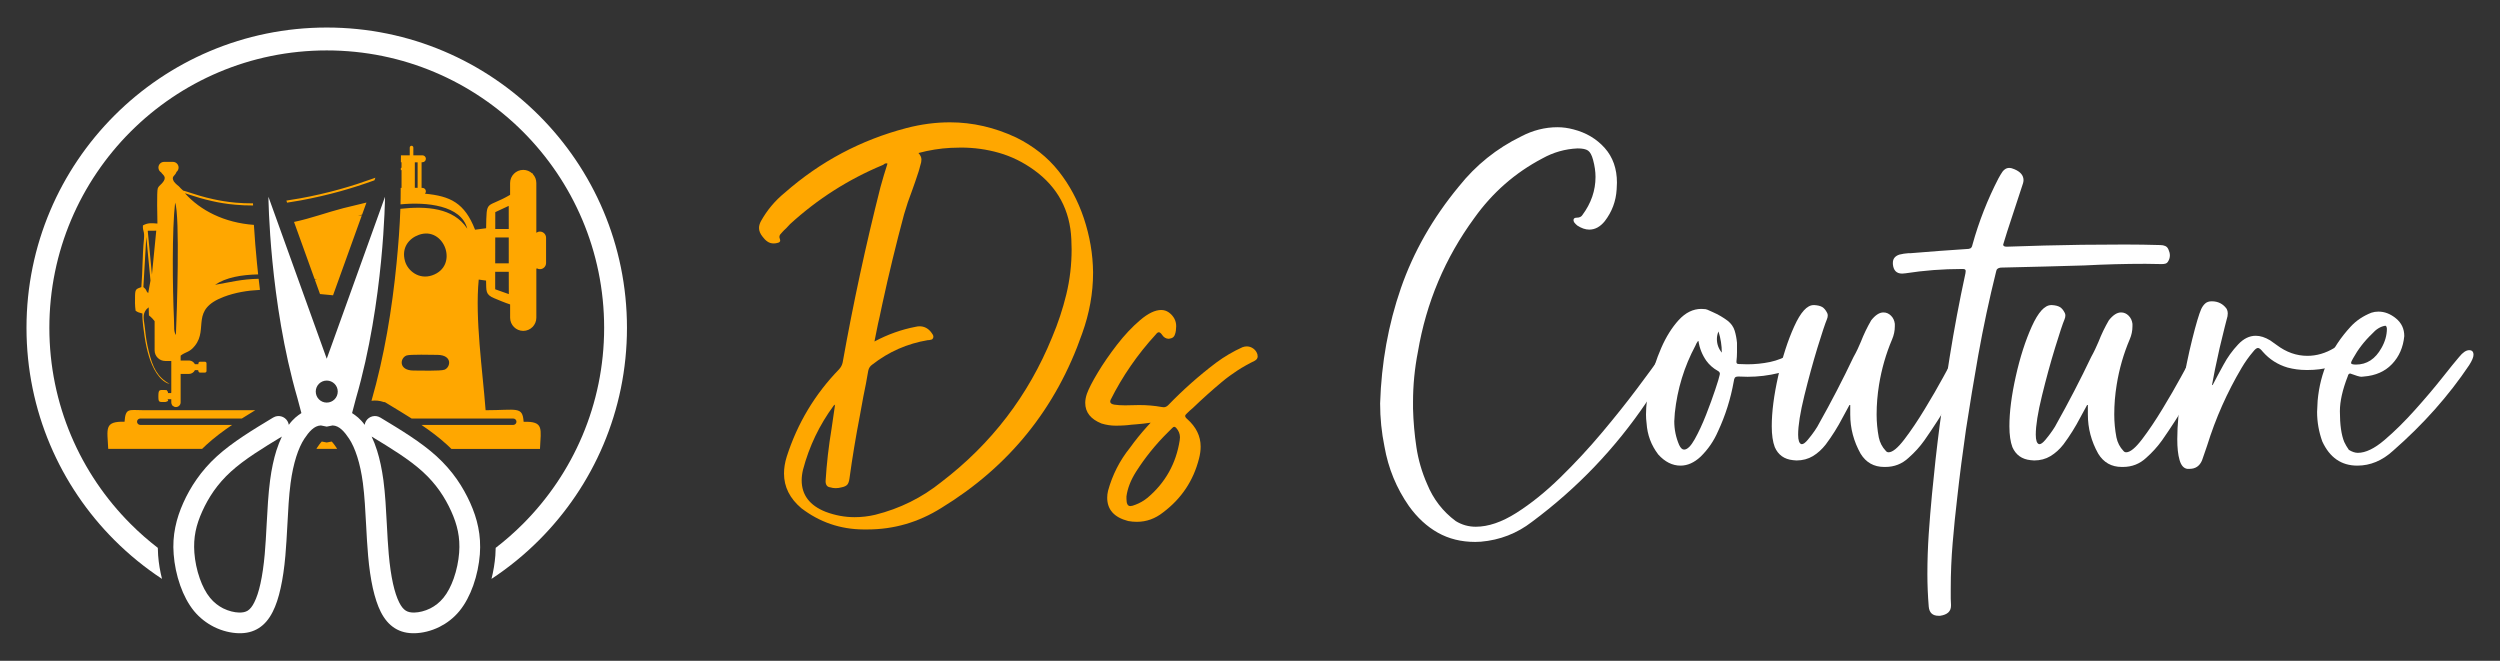
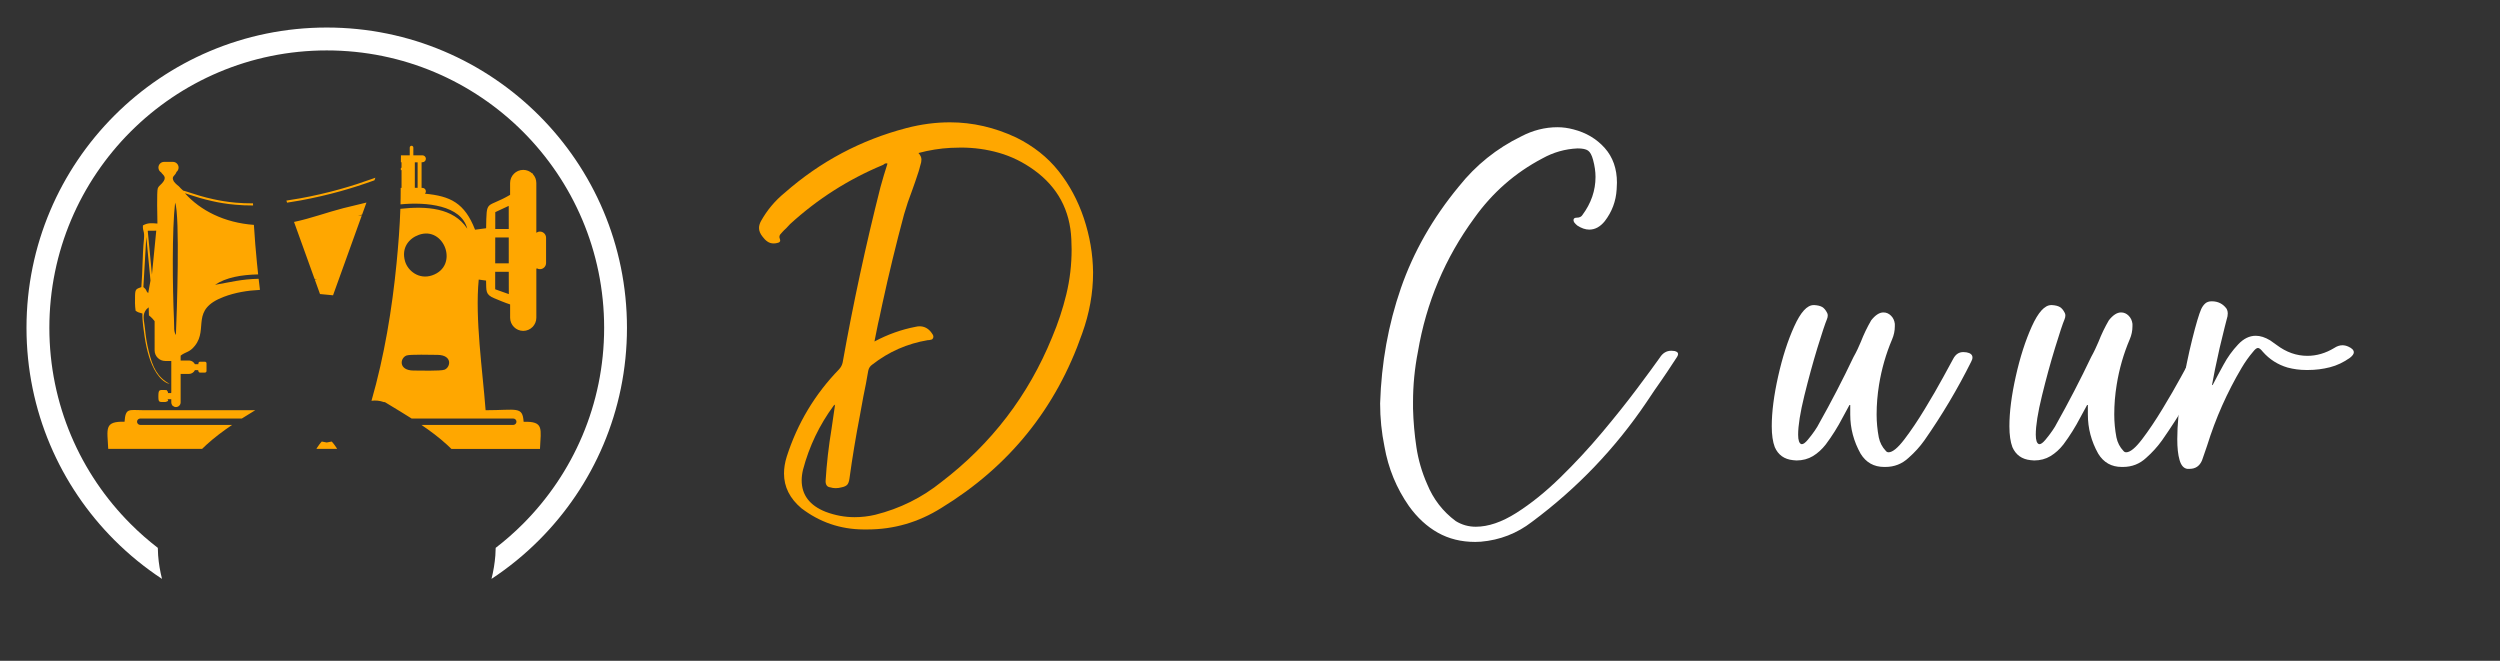
<svg xmlns="http://www.w3.org/2000/svg" version="1.1" id="Calque_1" x="0px" y="0px" width="227px" height="60px" viewBox="0 0 227 60" enable-background="new 0 0 227 60" xml:space="preserve">
  <rect x="0" y="0" width="227" height="60" fill="#333333" stroke="none" />
  <g>
    <g>
      <path fill="#FFA700" d="M80.584,14.855c-0.033-0.016-0.066-0.024-0.099-0.024c-0.099,0-0.189,0.042-0.271,0.124    c-0.017,0-0.033,0.007-0.049,0.024c-3.124,1.298-5.935,3.091-8.434,5.376c-0.115,0.115-0.23,0.238-0.344,0.369    c-0.133,0.116-0.256,0.24-0.371,0.371c-0.066,0.066-0.124,0.132-0.173,0.197c-0.05,0.066-0.074,0.14-0.074,0.223    c0,0.049,0.017,0.114,0.05,0.197c0.017,0.049,0.024,0.09,0.024,0.123c0,0.115-0.082,0.189-0.247,0.221    c-0.114,0.034-0.23,0.049-0.346,0.049c-0.213,0-0.403-0.057-0.566-0.171c-0.165-0.115-0.313-0.263-0.444-0.444    c-0.213-0.263-0.321-0.526-0.321-0.79c0-0.196,0.059-0.403,0.173-0.616c0.559-1.003,1.282-1.866,2.171-2.589    c3.221-2.828,6.905-4.785,11.047-5.869c1.332-0.346,2.647-0.519,3.946-0.519c2.054,0,4.06,0.461,6.017,1.38    c1.561,0.773,2.839,1.784,3.834,3.034c0.995,1.25,1.763,2.68,2.306,4.292c0.542,1.628,0.821,3.264,0.838,4.907v0.049    c0,1.842-0.329,3.675-0.986,5.5c-2.367,6.806-6.633,12.091-12.798,15.857c-2.072,1.299-4.308,1.948-6.708,1.948h-0.37    c-2.088-0.017-3.962-0.657-5.622-1.925c-1.052-0.889-1.579-1.938-1.579-3.155c0-0.495,0.082-1.003,0.247-1.529    c0.97-3.026,2.556-5.672,4.759-7.94c0.165-0.182,0.272-0.387,0.321-0.617c0.953-5.342,2.095-10.645,3.428-15.905    C80.141,16.277,80.354,15.563,80.584,14.855z M75.825,36.729c-0.016,0.018-0.033,0.034-0.049,0.049    c-0.016,0.019-0.033,0.026-0.05,0.026l-0.024,0.022c-1.299,1.759-2.228,3.702-2.788,5.821c-0.082,0.346-0.122,0.666-0.122,0.963    c0,1.33,0.722,2.284,2.169,2.86c0.872,0.329,1.751,0.49,2.638,0.49c0.625,0,1.25-0.071,1.875-0.219    c2.235-0.559,4.241-1.554,6.017-2.985c4.537-3.468,7.882-7.841,10.036-13.12c0.542-1.281,0.974-2.584,1.295-3.908    c0.321-1.323,0.481-2.684,0.481-4.081c0-0.312-0.009-0.618-0.025-0.912c-0.115-2.648-1.241-4.743-3.378-6.289    c-1.003-0.724-2.063-1.245-3.181-1.565c-1.118-0.321-2.269-0.481-3.453-0.481c-0.312,0-0.625,0.009-0.936,0.025    c-0.971,0.049-1.949,0.206-2.935,0.468c0.181,0.197,0.271,0.395,0.271,0.592c0,0.165-0.033,0.336-0.098,0.518    c-0.033,0.132-0.066,0.255-0.099,0.37c-0.033,0.083-0.058,0.166-0.074,0.248c-0.181,0.558-0.37,1.108-0.567,1.652    c-0.28,0.724-0.527,1.455-0.74,2.194c-0.724,2.698-1.381,5.41-1.973,8.138c-0.083,0.395-0.164,0.781-0.246,1.16    c-0.099,0.41-0.19,0.83-0.271,1.258l-0.197,0.985c1.199-0.641,2.441-1.084,3.723-1.331c0.131-0.032,0.255-0.049,0.371-0.049    c0.41,0,0.756,0.173,1.036,0.518c0.049,0.065,0.098,0.135,0.147,0.209c0.05,0.074,0.074,0.151,0.074,0.233    c0,0.033-0.008,0.066-0.024,0.1c-0.034,0.083-0.083,0.132-0.148,0.147s-0.14,0.033-0.222,0.049h-0.098    c-1.875,0.313-3.56,1.053-5.055,2.221c-0.198,0.133-0.321,0.321-0.37,0.565c-0.131,0.789-0.28,1.571-0.444,2.344    c-0.115,0.592-0.221,1.178-0.32,1.752c-0.363,1.872-0.675,3.764-0.938,5.67c-0.033,0.265-0.098,0.454-0.197,0.569    c-0.099,0.113-0.271,0.196-0.518,0.245c-0.181,0.05-0.362,0.076-0.542,0.076c-0.165,0-0.33-0.026-0.493-0.076    c-0.28-0.033-0.42-0.221-0.42-0.566c0.098-1.596,0.28-3.181,0.543-4.761C75.603,38.217,75.71,37.483,75.825,36.729z" />
-       <path fill="#FFA700" d="M103.222,47.382c-0.263,0-0.526-0.025-0.789-0.074c-1.267-0.329-1.899-1.035-1.899-2.119    c0-0.196,0.025-0.403,0.074-0.617c0.395-1.447,1.06-2.754,1.998-3.921c0.459-0.642,0.978-1.283,1.554-1.924    c0.099-0.114,0.205-0.229,0.321-0.347c-0.46,0.068-0.905,0.117-1.332,0.15c-0.263,0.016-0.518,0.041-0.764,0.073    c-0.083,0-0.173,0.009-0.271,0.022c-0.279,0.018-0.551,0.026-0.814,0.026c-0.428,0-0.855-0.067-1.282-0.196    c-0.986-0.395-1.479-1.019-1.479-1.875c0-0.247,0.049-0.519,0.147-0.813c0.165-0.46,0.494-1.102,0.986-1.924    c0.493-0.821,1.078-1.668,1.751-2.541c0.673-0.87,1.373-1.614,2.096-2.23c0.724-0.618,1.364-0.926,1.923-0.926    c0.247,0,0.477,0.075,0.69,0.222c0.445,0.33,0.666,0.75,0.666,1.258c0,0.115-0.008,0.23-0.025,0.346v0.025    c-0.016,0.147-0.054,0.291-0.111,0.431c-0.057,0.139-0.16,0.234-0.308,0.284l-0.223,0.05c-0.263,0-0.477-0.132-0.641-0.396    c-0.099-0.131-0.189-0.197-0.271-0.197c-0.083,0-0.173,0.066-0.271,0.197c-1.661,1.81-3.034,3.799-4.119,5.968    c-0.016,0.052-0.024,0.091-0.024,0.124c0,0.147,0.127,0.244,0.382,0.284c0.254,0.039,0.58,0.062,0.974,0.062l1.283-0.026    c0.707,0,1.381,0.059,2.022,0.174c0.065,0.017,0.132,0.024,0.197,0.024c0.148,0,0.288-0.065,0.419-0.198    c1.349-1.395,2.795-2.678,4.341-3.846c0.755-0.559,1.554-1.028,2.392-1.406c0.131-0.049,0.263-0.074,0.395-0.074    c0.213,0,0.41,0.067,0.591,0.197c0.182,0.132,0.305,0.305,0.371,0.519l0.024,0.196c0,0.165-0.09,0.296-0.271,0.395    c-1.085,0.526-2.08,1.17-2.983,1.925c-0.904,0.756-1.784,1.544-2.639,2.367c-0.181,0.149-0.354,0.305-0.517,0.469    c-0.116,0.098-0.173,0.183-0.173,0.247c0,0.083,0.057,0.172,0.173,0.269c0.822,0.727,1.233,1.563,1.233,2.518    c0,0.345-0.05,0.707-0.148,1.084c-0.509,2.007-1.595,3.634-3.256,4.883C104.891,47.097,104.093,47.382,103.222,47.382z     M102.63,45.952c0.115,0,0.271-0.041,0.468-0.123c0.395-0.147,0.765-0.361,1.109-0.641c1.611-1.366,2.581-3.101,2.91-5.205    l0.025-0.271c0-0.311-0.115-0.6-0.346-0.861c-0.066-0.067-0.122-0.099-0.172-0.099c-0.049,0-0.108,0.031-0.172,0.099l-0.396,0.394    c-1.101,1.084-2.071,2.284-2.91,3.599c-0.477,0.758-0.764,1.497-0.863,2.22v0.247C102.285,45.738,102.399,45.952,102.63,45.952z" />
      <path fill="#FFFFFF" d="M133.949,49.207c-1.268,0-2.398-0.28-3.393-0.839c-0.994-0.558-1.869-1.364-2.625-2.416    c-1.135-1.626-1.875-3.428-2.221-5.4c-0.262-1.282-0.395-2.589-0.395-3.922c0.115-3.683,0.746-7.172,1.887-10.467    c1.145-3.296,2.898-6.375,5.266-9.236c1.545-1.939,3.428-3.452,5.648-4.536c1.066-0.56,2.17-0.839,3.303-0.839    c0.479,0,0.963,0.066,1.455,0.198c1.148,0.295,2.096,0.858,2.838,1.689c0.736,0.83,1.107,1.878,1.107,3.144    c0,0.198-0.01,0.402-0.027,0.617c-0.063,1.068-0.422,2.03-1.08,2.885c-0.414,0.51-0.883,0.764-1.406,0.764    c-0.346,0-0.707-0.124-1.086-0.369c-0.1-0.083-0.189-0.172-0.27-0.272c-0.053-0.082-0.076-0.156-0.076-0.222    c0-0.147,0.098-0.221,0.295-0.221c0.248,0,0.42-0.083,0.518-0.248c0.791-1.068,1.186-2.218,1.186-3.452    c0-0.493-0.076-1.011-0.223-1.553c-0.115-0.428-0.266-0.706-0.457-0.838c-0.186-0.132-0.506-0.198-0.949-0.198    c-1.133,0.05-2.201,0.354-3.205,0.914c-2.465,1.297-4.523,3.098-6.166,5.4c-2.662,3.633-4.371,7.685-5.127,12.156    c-0.297,1.512-0.443,3.035-0.443,4.563v0.594c0.031,1.182,0.135,2.351,0.307,3.5s0.496,2.27,0.975,3.353    c0.559,1.367,1.422,2.483,2.588,3.354c0.561,0.346,1.168,0.518,1.826,0.518c1.133,0,2.361-0.417,3.688-1.257    c1.322-0.838,2.65-1.906,3.98-3.205c1.332-1.3,2.6-2.664,3.799-4.094c1.201-1.431,2.256-2.754,3.168-3.971    c0.91-1.216,1.607-2.162,2.084-2.838c0.26-0.41,0.607-0.615,1.035-0.615c0.1,0,0.197,0.009,0.297,0.025    c0.213,0.05,0.32,0.139,0.32,0.271c0,0.083-0.035,0.171-0.098,0.271c-0.164,0.265-0.449,0.696-0.854,1.296    c-0.402,0.6-0.803,1.182-1.197,1.738c-0.324,0.493-0.564,0.848-0.711,1.061c-2.844,4.21-6.314,7.834-10.408,10.875    c-1.363,1.053-2.91,1.652-4.635,1.802L133.949,49.207z" />
-       <path fill="#FFFFFF" d="M152.592,42.279c-0.74,0-1.416-0.338-2.023-1.012c-0.641-0.84-0.992-1.783-1.059-2.838    c-0.033-0.246-0.053-0.51-0.053-0.788c0-0.838,0.123-1.8,0.359-2.886c0.238-1.086,0.58-2.137,1.023-3.157    c0.443-1.019,0.975-1.865,1.59-2.54c0.619-0.674,1.303-1.01,2.061-1.01l0.371,0.024l0.17,0.049    c0.166,0.083,0.33,0.157,0.496,0.222c0.49,0.214,0.943,0.478,1.355,0.79c0.311,0.247,0.52,0.547,0.629,0.9    c0.107,0.354,0.174,0.72,0.209,1.098v0.862c0,0.264-0.018,0.535-0.049,0.814v0.074c0,0.116,0.072,0.173,0.221,0.173l0.764,0.024    c0.707,0,1.395-0.071,2.061-0.209c0.668-0.14,1.311-0.398,1.936-0.777c0.18-0.114,0.361-0.172,0.543-0.172    c0.178,0,0.354,0.039,0.518,0.122c0.23,0.114,0.346,0.255,0.346,0.418c0,0.134-0.084,0.266-0.246,0.396    c-0.709,0.493-1.473,0.831-2.295,1.012c-0.936,0.231-1.883,0.344-2.836,0.344c-0.246,0-0.502-0.006-0.764-0.022h-0.074    c-0.164,0-0.27,0.036-0.322,0.11c-0.047,0.075-0.08,0.187-0.098,0.334c-0.279,1.576-0.756,3.09-1.432,4.537    c-0.377,0.87-0.904,1.636-1.576,2.293C153.84,42.005,153.23,42.279,152.592,42.279z M152.912,40.823    c0.297,0,0.619-0.315,0.973-0.95c0.354-0.633,0.695-1.368,1.025-2.207c0.328-0.84,0.607-1.604,0.836-2.293    c0.23-0.69,0.363-1.127,0.395-1.309l0.025-0.121c0-0.114-0.066-0.207-0.197-0.273c-0.41-0.228-0.756-0.533-1.035-0.912    c-0.377-0.542-0.617-1.142-0.715-1.8c-0.016,0.017-0.033,0.025-0.051,0.025l-0.021,0.023c-0.084,0.116-0.148,0.238-0.199,0.371    c-1.021,1.906-1.645,3.945-1.875,6.116l-0.049,0.764c0,0.741,0.146,1.455,0.443,2.145    C152.598,40.682,152.748,40.823,152.912,40.823z M156.34,32.019c0-0.641-0.1-1.282-0.299-1.923    c-0.096,0.214-0.146,0.442-0.146,0.689C155.895,31.245,156.041,31.656,156.34,32.019z" />
      <path fill="#FFFFFF" d="M171.186,42.399h-0.098c-0.938,0-1.654-0.401-2.148-1.208c-0.625-1.115-0.938-2.301-0.938-3.55v-0.864    h-0.072l-0.469,0.864c-0.049,0.1-0.1,0.188-0.148,0.272c-0.443,0.854-0.953,1.666-1.531,2.44    c-0.344,0.441-0.732,0.797-1.168,1.061c-0.438,0.262-0.936,0.396-1.492,0.396l-0.32-0.027c-0.791-0.081-1.342-0.475-1.652-1.183    c-0.182-0.476-0.275-1.11-0.275-1.898c0-1.298,0.195-2.812,0.582-4.537c0.387-1.728,0.871-3.235,1.457-4.526    c0.584-1.291,1.168-1.936,1.762-1.936h0.074c0.295,0.017,0.529,0.074,0.703,0.172c0.172,0.1,0.322,0.28,0.455,0.544    c0.033,0.064,0.051,0.139,0.051,0.222c0,0.115-0.025,0.231-0.074,0.345c-0.164,0.395-0.453,1.262-0.865,2.602    c-0.408,1.341-0.803,2.782-1.184,4.329c-0.379,1.545-0.566,2.728-0.566,3.552c0,0.508,0.098,0.797,0.297,0.861h0.049    c0.131,0,0.309-0.132,0.531-0.395c0.221-0.263,0.432-0.538,0.629-0.825c0.195-0.289,0.318-0.489,0.367-0.604    c1.121-1.989,2.172-4.019,3.158-6.093c0.133-0.229,0.254-0.468,0.371-0.714c0.08-0.18,0.18-0.403,0.295-0.666    c0.262-0.674,0.574-1.323,0.938-1.948c0.377-0.477,0.746-0.715,1.109-0.715c0.264,0,0.492,0.099,0.689,0.297    c0.199,0.196,0.311,0.443,0.346,0.739v0.222c0,0.41-0.084,0.806-0.246,1.185c-0.559,1.314-0.953,2.688-1.186,4.119    c-0.145,0.902-0.221,1.808-0.221,2.711c0,0.689,0.066,1.38,0.197,2.071c0.1,0.478,0.313,0.888,0.643,1.233    c0.063,0.081,0.146,0.122,0.246,0.122c0.361,0,0.84-0.395,1.441-1.184c0.6-0.789,1.219-1.705,1.848-2.748    c0.635-1.043,1.191-2.001,1.664-2.874c0.48-0.87,0.783-1.43,0.914-1.677c0.215-0.41,0.52-0.616,0.914-0.616    c0.1,0,0.199,0.009,0.297,0.023c0.359,0.065,0.539,0.223,0.539,0.468c0,0.117-0.039,0.247-0.123,0.396    c-1.23,2.467-2.646,4.845-4.24,7.127c-0.41,0.578-0.887,1.102-1.43,1.581C172.713,42.121,172.006,42.399,171.186,42.399z" />
-       <path fill="#FFFFFF" d="M176.164,55.913h-0.146c-0.543,0-0.84-0.279-0.889-0.836c-0.08-0.986-0.123-1.975-0.123-2.96    c0-1.218,0.043-2.43,0.123-3.638c0.084-1.209,0.182-2.413,0.297-3.614c0.393-4.175,0.93-8.317,1.602-12.428    c0.41-2.564,0.887-5.104,1.434-7.62l0.021-0.196v-0.026c0-0.115-0.082-0.171-0.246-0.171h-0.098c-1.727,0-3.436,0.131-5.131,0.393    l-0.295,0.025c-0.51,0-0.791-0.287-0.84-0.862v-0.124c0-0.362,0.197-0.608,0.592-0.739c0.266-0.066,0.529-0.108,0.791-0.124h0.195    c1.762-0.147,3.527-0.278,5.303-0.394c0.115-0.018,0.197-0.058,0.246-0.124c0.049-0.065,0.082-0.148,0.098-0.248    c0.576-2.087,1.365-4.101,2.367-6.041l0.199-0.345c0.215-0.395,0.469-0.593,0.766-0.593c0.146,0,0.313,0.042,0.492,0.124    c0.541,0.231,0.814,0.56,0.814,0.987c0,0.098-0.02,0.196-0.049,0.295l-1.432,4.365c-0.098,0.345-0.207,0.691-0.32,1.035    l-0.049,0.173c0.014,0.116,0.121,0.173,0.32,0.173c2.266-0.082,4.539-0.14,6.805-0.173l3.924-0.024    c1.082,0,2.16,0.017,3.229,0.049c0.164,0,0.311,0.029,0.443,0.087c0.133,0.058,0.232,0.168,0.295,0.333    c0.082,0.181,0.123,0.354,0.123,0.518c0,0.197-0.057,0.386-0.172,0.567c-0.063,0.099-0.146,0.161-0.246,0.185    c-0.098,0.024-0.207,0.037-0.32,0.037l-1.48-0.024c-1.84,0-3.689,0.049-5.547,0.147l-3.5,0.098l-4.096,0.099    c-0.131,0.016-0.23,0.053-0.295,0.111c-0.068,0.058-0.107,0.144-0.125,0.26c-0.625,2.515-1.166,5.054-1.625,7.618    c-0.396,2.238-0.766,4.482-1.111,6.732c-0.295,2.039-0.561,4.085-0.789,6.14c-0.164,1.383-0.303,2.763-0.418,4.145    c-0.117,1.38-0.174,2.762-0.174,4.142v0.914c0,0.163,0.008,0.344,0.023,0.54v0.101C177.15,55.513,176.822,55.815,176.164,55.913z" />
      <path fill="#FFFFFF" d="M192.76,42.399h-0.1c-0.936,0-1.652-0.401-2.143-1.208c-0.627-1.115-0.939-2.301-0.939-3.55v-0.864h-0.07    l-0.471,0.864c-0.049,0.1-0.098,0.188-0.148,0.272c-0.443,0.854-0.953,1.666-1.529,2.44c-0.344,0.441-0.736,0.797-1.172,1.061    c-0.434,0.262-0.934,0.396-1.488,0.396l-0.322-0.027c-0.789-0.081-1.34-0.475-1.654-1.183c-0.178-0.476-0.271-1.11-0.271-1.898    c0-1.298,0.195-2.812,0.582-4.537c0.385-1.728,0.871-3.235,1.453-4.526c0.584-1.291,1.172-1.936,1.764-1.936h0.074    c0.297,0.017,0.531,0.074,0.701,0.172c0.176,0.1,0.326,0.28,0.457,0.544c0.035,0.064,0.051,0.139,0.051,0.222    c0,0.115-0.023,0.231-0.072,0.345c-0.168,0.395-0.455,1.262-0.865,2.602c-0.412,1.341-0.805,2.782-1.184,4.329    c-0.379,1.545-0.566,2.728-0.566,3.552c0,0.508,0.098,0.797,0.297,0.861h0.047c0.131,0,0.309-0.132,0.531-0.395    s0.432-0.538,0.629-0.825c0.197-0.289,0.32-0.489,0.369-0.604c1.117-1.989,2.17-4.019,3.158-6.093    c0.127-0.229,0.252-0.468,0.367-0.714c0.084-0.18,0.182-0.403,0.299-0.666c0.262-0.674,0.574-1.323,0.938-1.948    c0.375-0.477,0.746-0.715,1.107-0.715c0.264,0,0.494,0.099,0.691,0.297c0.195,0.196,0.311,0.443,0.346,0.739v0.222    c0,0.41-0.084,0.806-0.248,1.185c-0.561,1.314-0.953,2.688-1.184,4.119c-0.148,0.902-0.221,1.808-0.221,2.711    c0,0.689,0.066,1.38,0.197,2.071c0.1,0.478,0.311,0.888,0.639,1.233c0.066,0.081,0.15,0.122,0.246,0.122    c0.363,0,0.842-0.395,1.445-1.184c0.6-0.789,1.215-1.705,1.848-2.748s1.188-2.001,1.664-2.874c0.479-0.87,0.781-1.43,0.914-1.677    c0.213-0.41,0.516-0.616,0.91-0.616c0.102,0,0.199,0.009,0.299,0.023c0.359,0.065,0.541,0.223,0.541,0.468    c0,0.117-0.041,0.247-0.125,0.396c-1.229,2.467-2.645,4.845-4.238,7.127c-0.414,0.578-0.891,1.102-1.43,1.581    C194.291,42.121,193.582,42.399,192.76,42.399z" />
      <path fill="#FFFFFF" d="M198.803,42.573h-0.197c-0.328-0.049-0.564-0.315-0.701-0.8c-0.143-0.485-0.209-1.114-0.209-1.889    c0-1.281,0.137-2.77,0.418-4.463c0.277-1.691,0.592-3.23,0.938-4.61c0.344-1.382,0.617-2.294,0.813-2.739    c0.098-0.212,0.221-0.385,0.369-0.518c0.148-0.131,0.346-0.197,0.594-0.197c0.572,0,1.025,0.23,1.355,0.69    c0.066,0.132,0.098,0.262,0.098,0.395l-0.023,0.271c-0.082,0.312-0.164,0.632-0.248,0.961c-0.328,1.282-0.625,2.564-0.885,3.848    c-0.084,0.476-0.176,0.955-0.275,1.43c0.02,0,0.031,0,0.039,0s0.01,0.008,0.01,0.026l0.494-0.938    c0.166-0.297,0.33-0.6,0.496-0.913c0.361-0.676,0.805-1.291,1.332-1.851c0.49-0.525,1.027-0.788,1.6-0.788    c0.414,0,0.848,0.14,1.309,0.417c0.195,0.133,0.393,0.273,0.592,0.421c0.873,0.657,1.799,0.984,2.789,0.984    c0.834,0,1.652-0.236,2.438-0.714c0.248-0.163,0.494-0.246,0.742-0.246c0.18,0,0.359,0.041,0.541,0.124    c0.328,0.147,0.494,0.319,0.494,0.517c0,0.148-0.117,0.313-0.346,0.493c-0.578,0.412-1.184,0.7-1.822,0.863    c-0.643,0.164-1.301,0.248-1.977,0.248h-0.195c-0.561,0-1.119-0.074-1.678-0.222c-0.889-0.264-1.635-0.74-2.244-1.432    c-0.18-0.229-0.328-0.346-0.443-0.346s-0.266,0.116-0.443,0.346c-0.381,0.444-0.725,0.93-1.035,1.455    c-1.314,2.219-2.361,4.571-3.133,7.055c-0.084,0.263-0.174,0.524-0.271,0.789c-0.066,0.196-0.133,0.385-0.197,0.567    C199.725,42.319,199.346,42.573,198.803,42.573z" />
-       <path fill="#FFFFFF" d="M214.041,42.279c-1.447,0-2.504-0.733-3.178-2.197c-0.313-0.87-0.471-1.767-0.471-2.687l0.049-1.01    c0.23-2.567,1.225-4.803,2.984-6.71c0.51-0.558,1.143-0.986,1.9-1.282c0.195-0.066,0.41-0.099,0.639-0.099    c0.561,0,1.088,0.206,1.59,0.616c0.502,0.412,0.754,0.946,0.754,1.604c-0.098,1.019-0.469,1.866-1.109,2.54    c-0.643,0.676-1.496,1.053-2.566,1.135l-0.223,0.022c-0.145,0-0.482-0.098-1.008-0.295c-0.115,0-0.189,0.082-0.225,0.248    c-0.477,1.218-0.715,2.276-0.715,3.182c0,1.216,0.131,2.144,0.396,2.786c0.113,0.246,0.256,0.485,0.42,0.716    c0.293,0.179,0.564,0.27,0.813,0.27c0.707,0,1.514-0.39,2.428-1.171c0.916-0.78,1.83-1.686,2.75-2.713    c0.922-1.026,1.744-1.997,2.467-2.908c0.723-0.915,1.24-1.551,1.553-1.914c0.33-0.41,0.635-0.616,0.914-0.616    c0.262,0,0.391,0.141,0.391,0.42c0,0.214-0.129,0.525-0.391,0.938c-1.875,2.797-4.178,5.383-6.906,7.768    C216.311,41.826,215.227,42.279,214.041,42.279z M213.92,33.104c0.984,0,1.758-0.503,2.316-1.506    c0.328-0.575,0.494-1.159,0.494-1.75c-0.018-0.181-0.068-0.271-0.148-0.271c-0.428,0.066-0.83,0.312-1.207,0.739    c-0.691,0.658-1.268,1.407-1.729,2.244c-0.115,0.197-0.172,0.33-0.172,0.394C213.475,33.055,213.625,33.104,213.92,33.104z" />
    </g>
    <g>
      <path fill-rule="evenodd" clip-rule="evenodd" fill="#FFA700" d="M16.627,17.303c0.103,0.03,0.223,0.063,0.355,0.102    c0.103,0.033,0.216,0.07,0.339,0.112c0.483,0.157,1.136,0.371,2.042,0.567c0.571,0.127,1.236,0.244,2.018,0.316    c0.485,0.042,1.014,0.067,1.592,0.065l0.005,0.191c-0.585,0.004-1.123-0.023-1.616-0.068c-0.792-0.069-1.466-0.188-2.04-0.316    c-0.913-0.199-1.573-0.416-2.06-0.574c-0.121-0.039-0.234-0.075-0.336-0.11c-0.048-0.011-0.093-0.027-0.134-0.039    c1.416,1.573,3.585,2.674,6.262,2.87c0.069,1.164,0.168,2.33,0.278,3.464c0.034,0.343,0.071,0.688,0.107,1.032    c-1.514,0.032-2.927,0.273-3.914,0.947c1.414-0.244,2.388-0.517,3.959-0.549c0.036,0.335,0.076,0.674,0.12,1.008    c-1.138,0.055-2.246,0.237-3.282,0.63c-3.073,1.166-1.381,2.869-2.618,4.434c-0.503,0.638-0.824,0.531-1.302,0.907v0.442h0.749    c0.146,0,0.28,0.052,0.385,0.136c0.014,0.011,0.022,0.021,0.029,0.028c0.051,0.046,0.094,0.103,0.125,0.162l0.014,0.009h0.29    l0.022-0.016v-0.062c0-0.082,0.068-0.146,0.146-0.146h0.444c0.08,0,0.146,0.063,0.146,0.146v0.699    c0,0.077-0.065,0.141-0.146,0.141h-0.444c-0.077,0-0.146-0.063-0.146-0.141v-0.037c-0.014-0.013-0.034-0.032-0.059-0.046h-0.256    c-0.1,0.206-0.309,0.347-0.55,0.347h-0.749v2.582c0,0.232-0.193,0.425-0.428,0.425l0,0c-0.105,0-0.198-0.039-0.273-0.103    c-0.05-0.032-0.08-0.072-0.093-0.115c-0.037-0.064-0.055-0.135-0.055-0.207v-0.285l-0.006-0.006h-0.321    c-0.027,0.063,0.203,0.151-0.2,0.254c-0.583-0.002-0.646,0.084-0.645-0.539c0.002-0.673,0.125-0.535,0.745-0.542    c0.148,0.165,0.139,0.235,0.123,0.272h0.289c0.004-0.021,0.009-0.049,0.016-0.074v-2.84H15c-0.528,0-0.961-0.434-0.961-0.962    V29.16c-0.259-0.34-0.517-0.524-0.517-0.524L13.5,27.907l-0.196,0.167c-0.427,0.505-0.218,0.997-0.145,1.716    c0.07,0.688,0.154,1.323,0.349,2.104c0.368,1.494,0.767,2.313,1.897,2.975c-0.967-0.259-1.584-1.535-1.878-2.498    c-0.168-0.558-0.3-1.146-0.405-1.859c-0.059-0.409-0.216-1.4-0.191-2.045c-0.382-0.118-0.365-0.081-0.616-0.25    c-0.07-0.442-0.064-0.929-0.052-1.373c0.015-0.587,0.092-0.604,0.571-0.776c0.123-1.418,0.093-2.891,0.234-4.312    c0.083-0.825-0.121-0.694-0.091-1.286c0.428-0.239,0.733-0.221,1.318-0.171c-0.008-0.487-0.068-2.912,0.03-3.191    c0.059-0.176,0.198-0.273,0.333-0.412c0.016-0.018,0.039-0.036,0.052-0.053c0.535-0.58,0.063-0.751-0.075-0.987    c-0.15-0.089-0.25-0.255-0.25-0.442l0,0c0-0.284,0.232-0.516,0.515-0.516h0.801c0.284,0,0.515,0.231,0.515,0.516l0,0    c0,0.159-0.072,0.302-0.19,0.397c-0.12,0.385-0.516,0.378-0.238,0.868l0.139,0.164c0.089,0.092,0.189,0.182,0.305,0.267    c0.017,0.019,0.04,0.042,0.06,0.062C16.378,17.064,16.464,17.166,16.627,17.303L16.627,17.303z M26.002,18.213    c0.42-0.06,0.85-0.131,1.283-0.21c1.204-0.219,2.433-0.504,3.562-0.819c1.089-0.303,2.089-0.634,3.044-0.977l0.193-0.07L34,16.371    l-0.044,0.017c-0.96,0.346-1.962,0.676-3.06,0.98c-1.134,0.316-2.368,0.602-3.577,0.826c-0.421,0.077-0.84,0.144-1.25,0.207    L26.002,18.213L26.002,18.213z M36.395,15.251l0.063-0.024v-0.495H36.4l0.005-0.63h0.799v-0.703c0-0.089,0.072-0.165,0.164-0.165    l0,0c0.089,0,0.164,0.076,0.164,0.165v0.703h0.823c0.174,0,0.316,0.142,0.316,0.316l0,0c0,0.171-0.142,0.314-0.316,0.314h-0.076    v2.327h0.076c0.174,0,0.316,0.139,0.316,0.313l0,0c0,0.082-0.032,0.157-0.084,0.214c2.292,0.219,3.597,0.826,4.548,3.271    l1.005-0.132c0.049-2.728-0.027-1.746,2.177-3.032v-1.077c0-0.654,0.537-1.191,1.191-1.191l0,0c0.309,0,0.589,0.117,0.801,0.311    c0.023,0.004,0.045,0.01,0.067,0.016c0.005,0.019,0.01,0.042,0.013,0.063c0.194,0.211,0.31,0.493,0.31,0.801v4.517    c0.095-0.067,0.205-0.105,0.33-0.105l0,0c0.302,0,0.554,0.249,0.554,0.558v2.298c0,0.307-0.251,0.557-0.554,0.557l0,0    c-0.1,0-0.192-0.027-0.271-0.072c-0.018,0.011-0.038,0.02-0.058,0.033v4.449c0,0.657-0.534,1.194-1.19,1.194l0,0    c-0.654,0-1.191-0.537-1.191-1.194v-1.209c-0.473-0.152-0.979-0.367-1.442-0.562c-0.816-0.337-0.711-0.656-0.742-1.603    l-0.666-0.091c-0.346,3.553,0.353,8.271,0.625,11.862c2.851-0.002,3.354-0.388,3.452,1.051c1.875-0.056,1.563,0.631,1.484,2.464    h-8.039c-0.129-0.125-0.261-0.251-0.396-0.375c-0.718-0.658-1.509-1.25-2.33-1.805h8.34c0.159,0,0.29-0.134,0.29-0.293l0,0    c0-0.158-0.13-0.287-0.29-0.287h-9.226c-0.704-0.449-1.42-0.875-2.119-1.301l-0.313-0.19l-0.092-0.002    c-0.366-0.13-0.753-0.171-1.124-0.118c1.164-4.052,1.868-8.317,2.278-12.507c0.156-1.611,0.291-3.283,0.344-4.925    c2.354-0.261,4.832-0.102,6.075,1.808c-0.544-2.138-3.73-2.441-6.063-2.211c0.004-0.225,0.011-0.452,0.011-0.676l0.006-0.82h0.078    v-1.624l-0.065,0.025L36.395,15.251L36.395,15.251z M30.613,40.76h-1.885c0.027-0.051,0.057-0.099,0.088-0.144    c0.074-0.111,0.26-0.385,0.403-0.525l0.449,0.088l0.45-0.088c0.144,0.141,0.331,0.414,0.406,0.525    C30.554,40.661,30.583,40.709,30.613,40.76L30.613,40.76z M18.353,40.757H9.826c-0.082-1.832-0.392-2.51,1.483-2.464    c0.092-1.273,0.392-1.052,1.658-1.048h10.215c-0.409,0.245-0.817,0.498-1.224,0.757h-9.224c-0.159,0-0.292,0.129-0.292,0.287l0,0    c0,0.159,0.132,0.293,0.292,0.293h8.342c-0.819,0.555-1.613,1.146-2.333,1.805C18.61,40.511,18.482,40.635,18.353,40.757    L18.353,40.757z M30.24,26.813c-0.388-0.036-0.785-0.07-1.184-0.114l-0.478-1.329c0.073-0.006,0.145-0.014,0.22-0.02l-0.239-0.032    l-1.861-5.166c1.567-0.33,2.975-0.866,4.476-1.251c0.23-0.059,1.118-0.273,2.101-0.51l-0.395,1.091l-0.375,0.124    c0.115-0.02,0.231-0.039,0.353-0.061L30.24,26.813L30.24,26.813z M44.969,20.792h1.226l-0.003-2.099l-1.221,0.569L44.969,20.792    L44.969,20.792z M46.194,21.559h-1.226l-0.004,2.349h1.231L46.194,21.559L46.194,21.559z M46.196,24.677h-1.233v1.589l1.238,0.439    L46.196,24.677L46.196,24.677z M37.666,14.737h0.254v2.318h-0.254V14.737L37.666,14.737z M36.925,32.275    c0.308-0.107,2.298-0.059,2.793-0.053c1.396,0.016,1.201,1.134,0.641,1.346c-0.345,0.134-2.301,0.077-2.808,0.077    C36.159,33.639,36.309,32.491,36.925,32.275L36.925,32.275z M15.972,30.422c-0.212-0.361-0.142-0.639-0.175-1.418    c-0.13-2.813-0.187-8.135,0.103-10.599C16.352,19.502,16.058,28.6,15.972,30.422L15.972,30.422z M13.284,21.515l0.38,3.963    l-0.206,1.134c-0.28-0.241-0.041-0.216-0.439-0.544L13.284,21.515L13.284,21.515z M38.03,21.324    c2.31-0.833,3.69,2.831,1.204,3.679c-1.194,0.407-2.209-0.413-2.457-1.284C36.422,22.483,37.146,21.64,38.03,21.324L38.03,21.324z     M14.188,20.946l-0.392,3.991l-0.382-3.983L14.188,20.946L14.188,20.946z" />
      <g>
-         <path fill-rule="evenodd" clip-rule="evenodd" fill="#FFFFFF" d="M29.668,32.573l5.292-14.705c0,0-0.08,9.504-2.636,18.294     l-0.355,1.346c0.34,0.224,0.743,0.511,1.144,1.067c0.017-0.12,0.059-0.234,0.122-0.342c0.269-0.442,0.845-0.592,1.291-0.322     h0.003h0.002c1.848,1.116,3.698,2.23,5.113,3.52c0.726,0.661,1.326,1.358,1.828,2.069c0.499,0.715,0.896,1.438,1.219,2.152     c0.323,0.726,0.577,1.447,0.731,2.222c0.159,0.777,0.213,1.582,0.149,2.457c-0.07,0.909-0.271,1.906-0.6,2.832     c-0.307,0.861-0.725,1.673-1.251,2.315c-0.523,0.64-1.154,1.112-1.806,1.44c-0.765,0.383-1.562,0.561-2.242,0.579     c-0.7,0.019-1.302-0.128-1.831-0.461c-0.515-0.327-0.93-0.812-1.268-1.479c-0.289-0.573-0.527-1.299-0.722-2.163     c-0.184-0.841-0.329-1.819-0.425-2.92c-0.082-0.905-0.129-1.822-0.179-2.749c-0.072-1.349-0.145-2.721-0.296-3.867     c-0.12-0.905-0.293-1.701-0.51-2.38c-0.216-0.681-0.467-1.229-0.741-1.644c-0.411-0.616-0.879-1.184-1.498-1.203l-0.534,0.107     l-0.533-0.107c-0.62,0.02-1.086,0.587-1.498,1.203c-0.273,0.415-0.524,0.963-0.74,1.644c-0.214,0.679-0.39,1.475-0.51,2.38     c-0.153,1.146-0.228,2.519-0.296,3.867c-0.05,0.927-0.1,1.844-0.18,2.749c-0.098,1.101-0.239,2.079-0.428,2.92     c-0.188,0.864-0.428,1.59-0.722,2.163c-0.337,0.667-0.751,1.151-1.268,1.479c-0.527,0.333-1.129,0.479-1.83,0.461     c-0.681-0.019-1.478-0.196-2.24-0.579c-0.651-0.328-1.281-0.801-1.809-1.44c-0.524-0.643-0.945-1.454-1.248-2.315     c-0.328-0.926-0.53-1.923-0.596-2.832c-0.071-0.875-0.012-1.68,0.146-2.457c0.157-0.774,0.405-1.496,0.73-2.222     c0.321-0.715,0.719-1.438,1.222-2.152c0.499-0.711,1.1-1.408,1.826-2.069c1.417-1.289,3.262-2.403,5.113-3.52h0.004l0,0     c0.446-0.27,1.024-0.12,1.289,0.322c0.064,0.107,0.104,0.222,0.125,0.342c0.403-0.557,0.803-0.844,1.143-1.067l-0.358-1.346     c-2.556-8.79-2.636-18.294-2.636-18.294L29.668,32.573L29.668,32.573z M29.668,34.556c0.552,0,1,0.447,1,0.997     c0,0.557-0.448,1.002-1,1.002c-0.553,0-0.997-0.445-0.997-1.002C28.671,35.003,29.115,34.556,29.668,34.556L29.668,34.556z      M33.742,39.637c1.71,1.034,3.402,2.067,4.633,3.188c0.619,0.561,1.129,1.154,1.554,1.758c0.425,0.611,0.767,1.228,1.044,1.845     c0.274,0.61,0.482,1.204,0.604,1.812c0.123,0.604,0.168,1.243,0.114,1.952c-0.058,0.754-0.225,1.577-0.496,2.343     c-0.237,0.667-0.549,1.282-0.934,1.749c-0.353,0.432-0.766,0.742-1.188,0.957c-0.502,0.249-1.015,0.367-1.445,0.379     c-0.327,0.008-0.584-0.048-0.783-0.174c-0.22-0.136-0.411-0.377-0.593-0.735c-0.221-0.438-0.411-1.019-0.567-1.718     c-0.168-0.764-0.298-1.662-0.387-2.679c-0.072-0.801-0.123-1.735-0.172-2.684c-0.072-1.381-0.147-2.779-0.311-4.017     c-0.141-1.039-0.336-1.942-0.577-2.703C34.091,40.443,33.925,40.017,33.742,39.637L33.742,39.637z M25.596,39.637     c-1.707,1.034-3.402,2.067-4.632,3.188c-0.617,0.561-1.129,1.154-1.555,1.758c-0.426,0.611-0.765,1.228-1.043,1.845     c-0.275,0.61-0.484,1.204-0.606,1.812c-0.122,0.604-0.163,1.243-0.111,1.952c0.056,0.754,0.223,1.577,0.494,2.343     c0.236,0.667,0.546,1.282,0.933,1.749c0.351,0.432,0.768,0.742,1.189,0.957c0.505,0.249,1.015,0.367,1.445,0.379     c0.323,0.008,0.581-0.048,0.785-0.174c0.214-0.136,0.408-0.377,0.587-0.735c0.224-0.438,0.413-1.019,0.567-1.718     c0.168-0.764,0.298-1.662,0.389-2.679c0.073-0.801,0.123-1.735,0.173-2.684c0.075-1.381,0.148-2.779,0.313-4.017     c0.136-1.039,0.333-1.942,0.572-2.703C25.246,40.443,25.416,40.017,25.596,39.637L25.596,39.637z" />
        <path fill="#FFFFFF" d="M29.668,2.5c7.53,0,14.344,3.052,19.279,7.987c4.934,4.934,7.982,11.748,7.982,19.279     c0,7.53-3.048,14.344-7.982,19.276c-1.313,1.317-2.761,2.496-4.319,3.522c0.175-0.699,0.295-1.418,0.35-2.129     c0.018-0.229,0.027-0.461,0.03-0.69c0.87-0.668,1.696-1.394,2.472-2.17c4.556-4.558,7.376-10.854,7.376-17.809     c0-6.957-2.82-13.254-7.376-17.813c-4.56-4.556-10.855-7.375-17.812-7.375c-6.954,0-13.25,2.82-17.807,7.375     C7.303,16.512,4.482,22.81,4.482,29.766c0,6.956,2.821,13.251,7.379,17.809c0.773,0.776,1.6,1.502,2.469,2.17     c0.002,0.229,0.013,0.461,0.029,0.69c0.053,0.711,0.174,1.43,0.351,2.129c-1.557-1.026-3.004-2.205-4.32-3.522     C5.459,44.11,2.406,37.296,2.406,29.766c0-7.531,3.054-14.346,7.985-19.279C15.325,5.552,22.143,2.5,29.668,2.5L29.668,2.5z" />
      </g>
    </g>
  </g>
</svg>